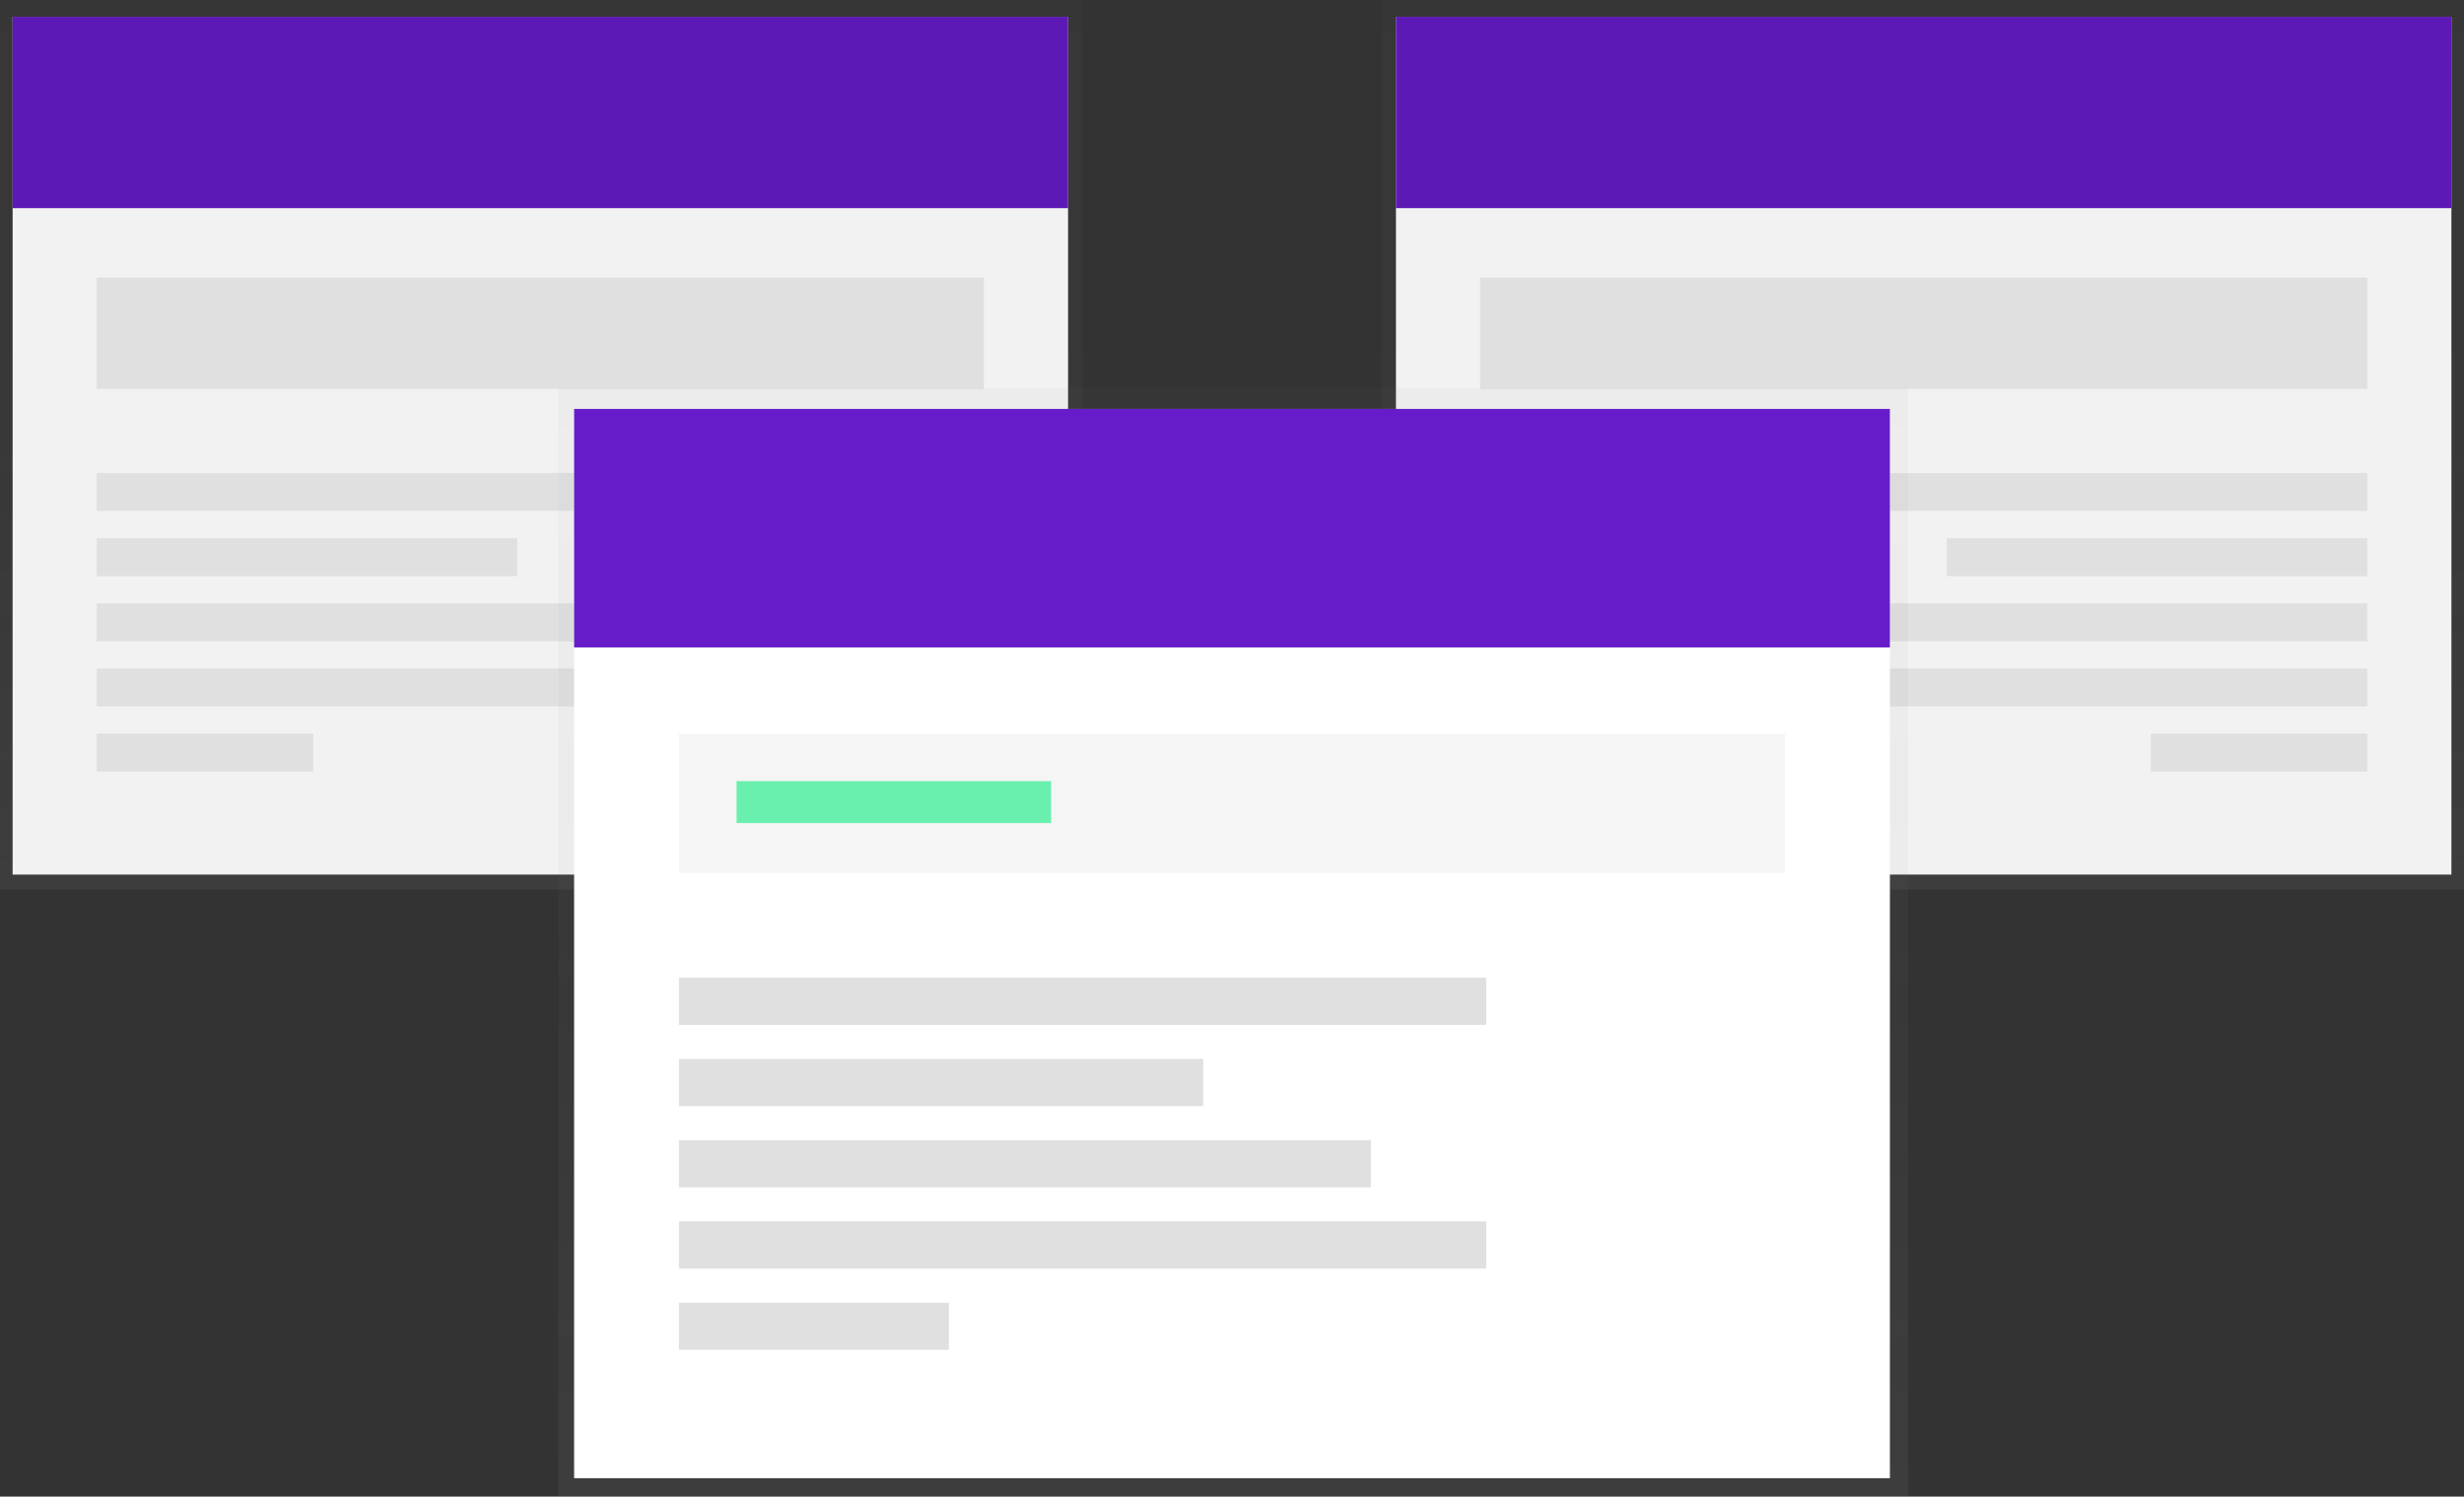
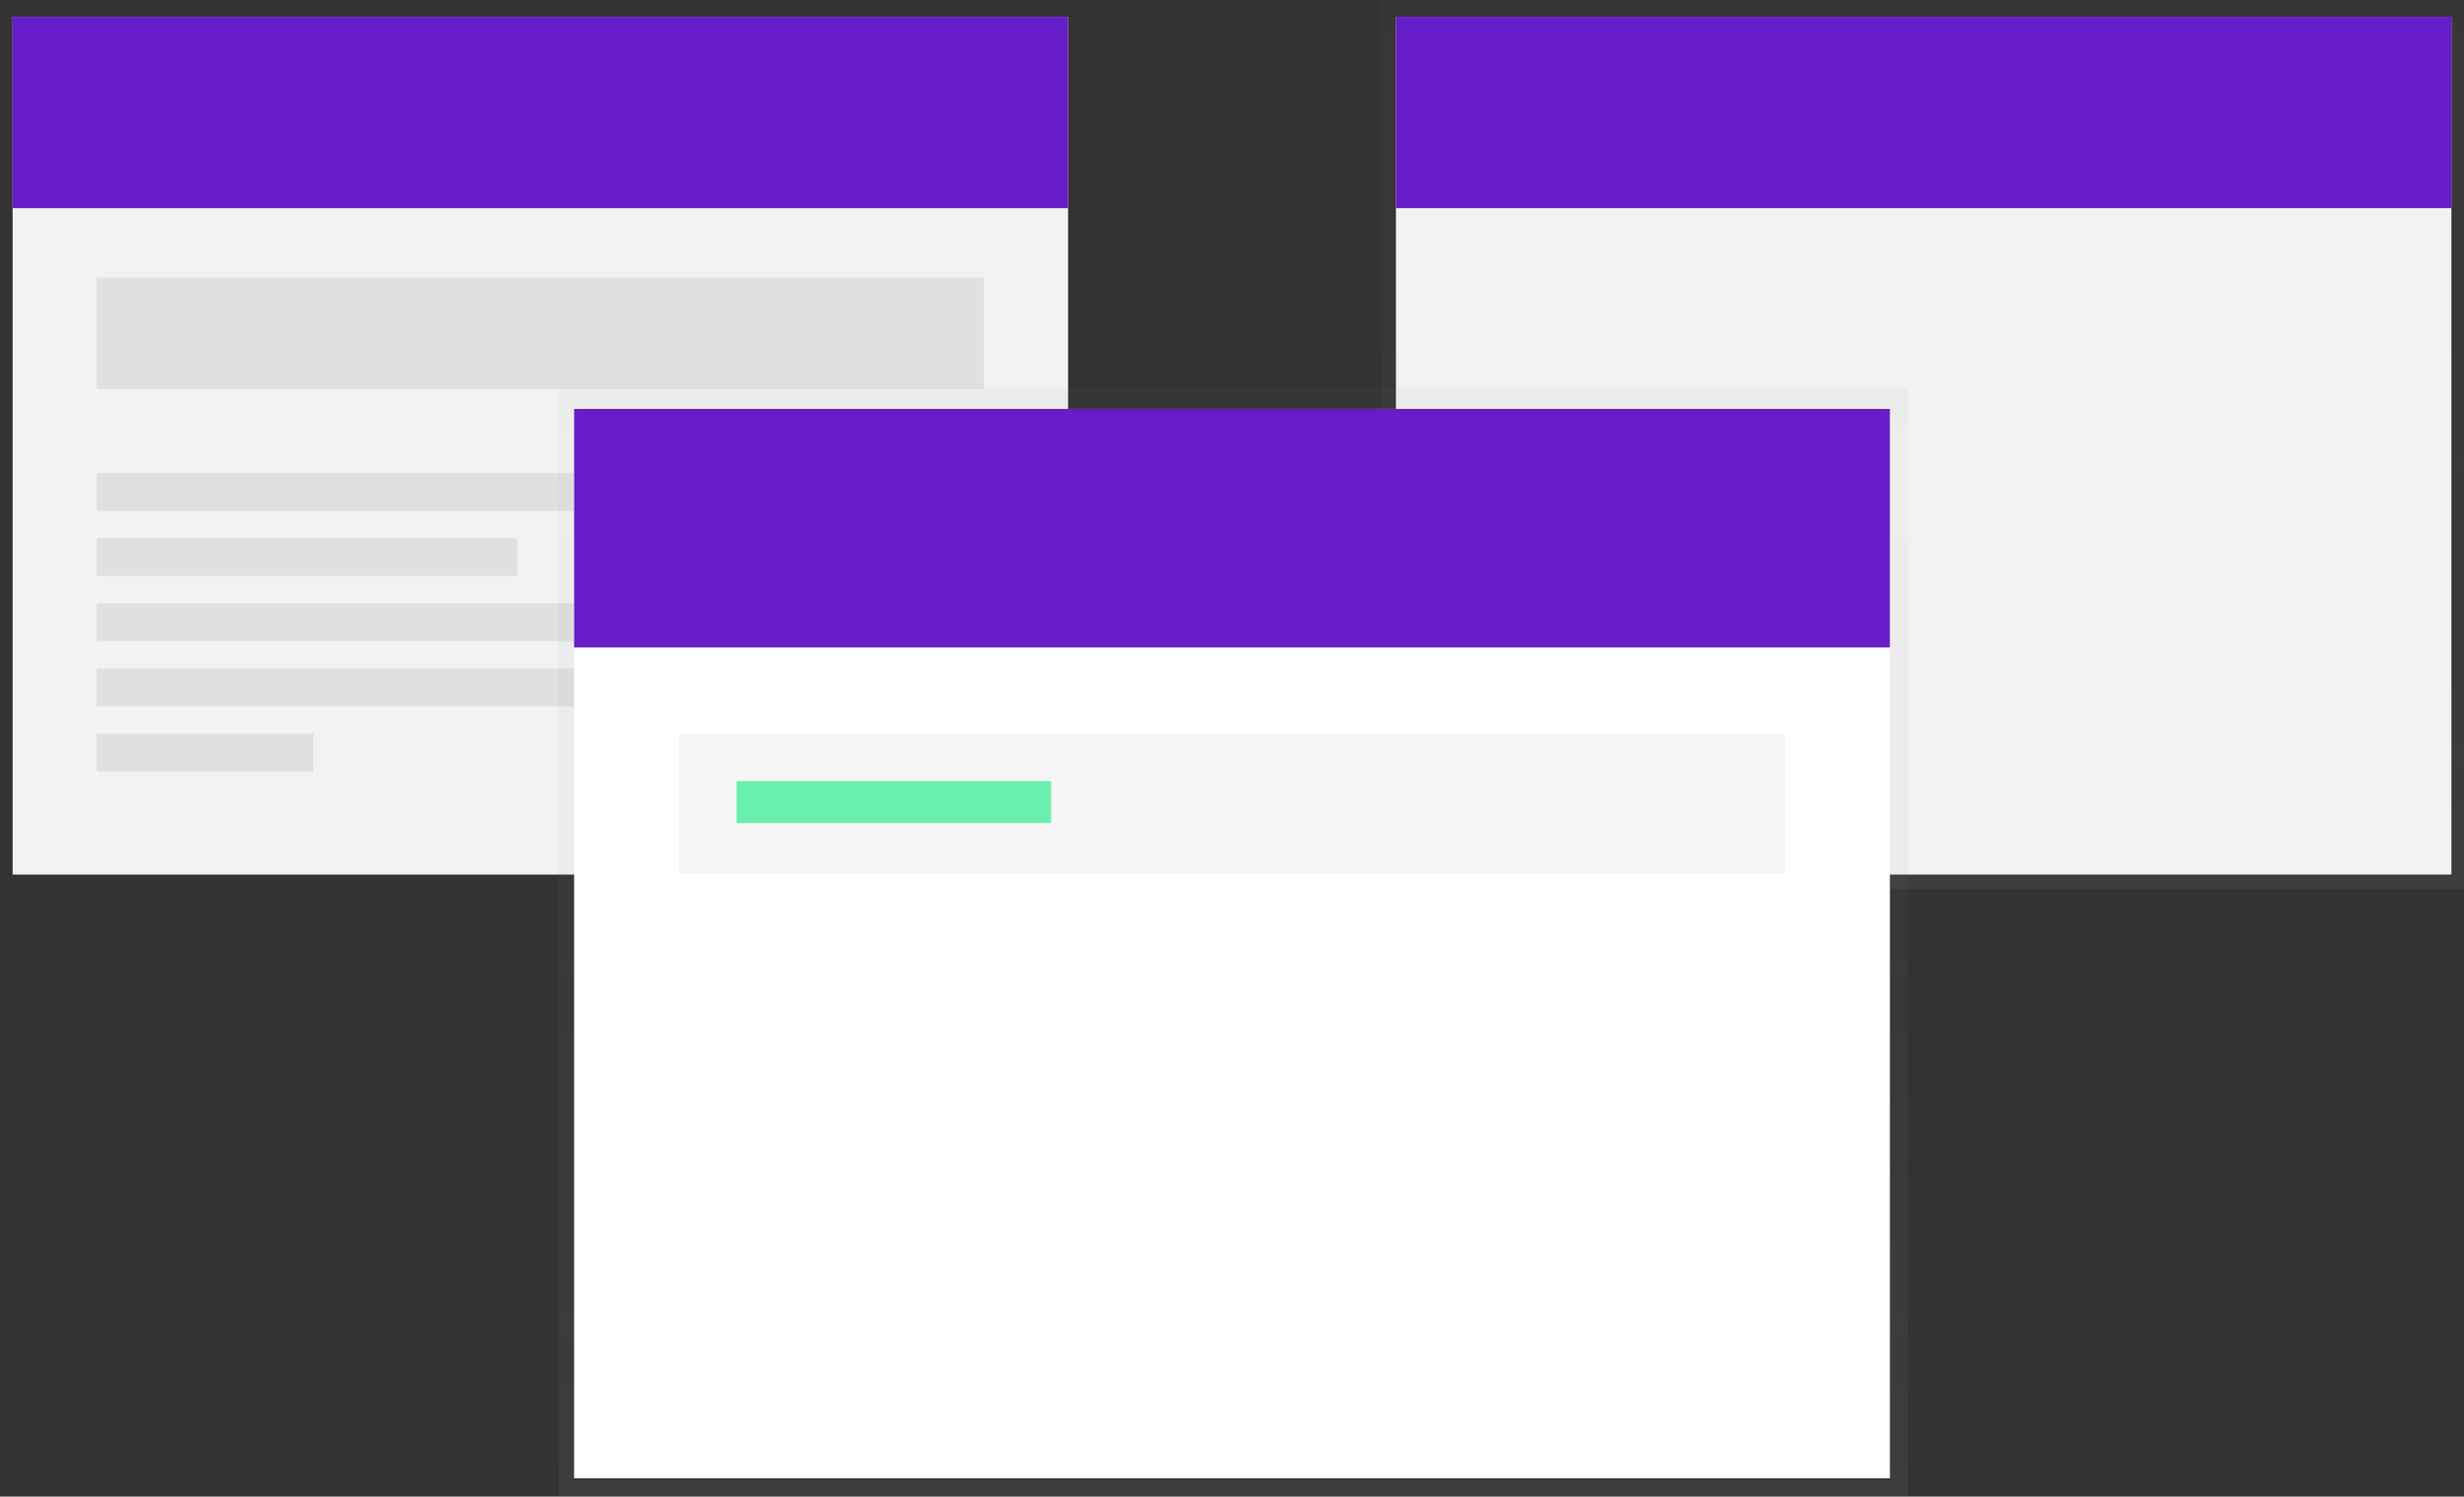
<svg xmlns="http://www.w3.org/2000/svg" xmlns:xlink="http://www.w3.org/1999/xlink" data-name="Layer 1" width="1014.92" height="616.5">
  <rect width="100%" height="100%" fill="#333333" stroke="none" />
  <defs>
    <linearGradient id="a" x1="223" y1="366.33" x2="223" gradientUnits="userSpaceOnUse">
      <stop offset="0" stop-color="gray" stop-opacity=".25" />
      <stop offset=".54" stop-color="gray" stop-opacity=".12" />
      <stop offset="1" stop-color="gray" stop-opacity=".1" />
    </linearGradient>
    <linearGradient id="b" x1="315" y1="481.74" x2="315" y2="115.42" gradientTransform="matrix(-1 0 0 1 1106.92 -115.42)" xlink:href="#a" />
    <linearGradient id="c" x1="508" y1="616.5" x2="508" y2="159.83" xlink:href="#a" />
  </defs>
-   <path fill="url(#a)" d="M0 0h446v366.33H0z" opacity=".5" />
  <path fill="#f2f2f2" d="M5.2 6.93h434.74v353.34H5.2z" />
  <path fill="#671cc9" d="M5.2 6.93h434.74v78.81H5.2z" />
-   <path opacity=".1" d="M5.2 6.93h434.74v78.81H5.2z" />
  <path fill="#e0e0e0" d="M39.84 114.31H405.3v45.9H39.84zM39.84 194.85h266.73v15.59H39.84zM39.84 221.7h173.2v15.59H39.84zM39.84 248.55h228.63v15.59H39.84zM39.84 275.39h266.73v15.59H39.84zM39.84 302.24h89.2v15.59h-89.2z" />
  <path fill="url(#b)" d="M568.92 0h446v366.33h-446z" opacity=".5" />
  <path fill="#f2f2f2" d="M1009.73 360.26H574.99V6.92h434.74z" />
  <path fill="#671cc9" d="M1009.73 85.73H574.99V6.92h434.74z" />
-   <path opacity=".1" d="M1009.73 85.73H574.99V6.92h434.74z" />
-   <path fill="#e0e0e0" d="M975.09 160.22H609.63v-45.9h365.46zM975.08 210.45H708.35v-15.59h266.73zM975.08 237.29h-173.2V221.7h173.2zM975.09 264.13H746.46v-15.59h228.63zM975.08 290.98H708.35v-15.59h266.73zM975.09 317.83h-89.2v-15.59h89.2z" />
  <path fill="url(#c)" d="M230 159.83h556v456.68H230z" opacity=".5" />
  <path fill="#fff" d="M236.48 168.46h541.97v440.48H236.48z" />
  <path fill="#671cc9" d="M236.48 168.46h541.97v98.24H236.48z" />
  <path fill="#f5f5f5" d="M279.66 302.33h455.6v57.22h-455.6z" />
-   <path fill="#e0e0e0" d="M279.66 402.74h332.52v19.43H279.66zM279.66 436.21h215.92v19.43H279.66zM279.66 469.67h285.02v19.43H279.66zM279.66 503.14h332.52v19.43H279.66zM279.66 536.61h111.2v19.43h-111.2z" />
  <path fill="#69f0ae" d="M303.41 321.77h129.55v17.27H303.41z" />
</svg>